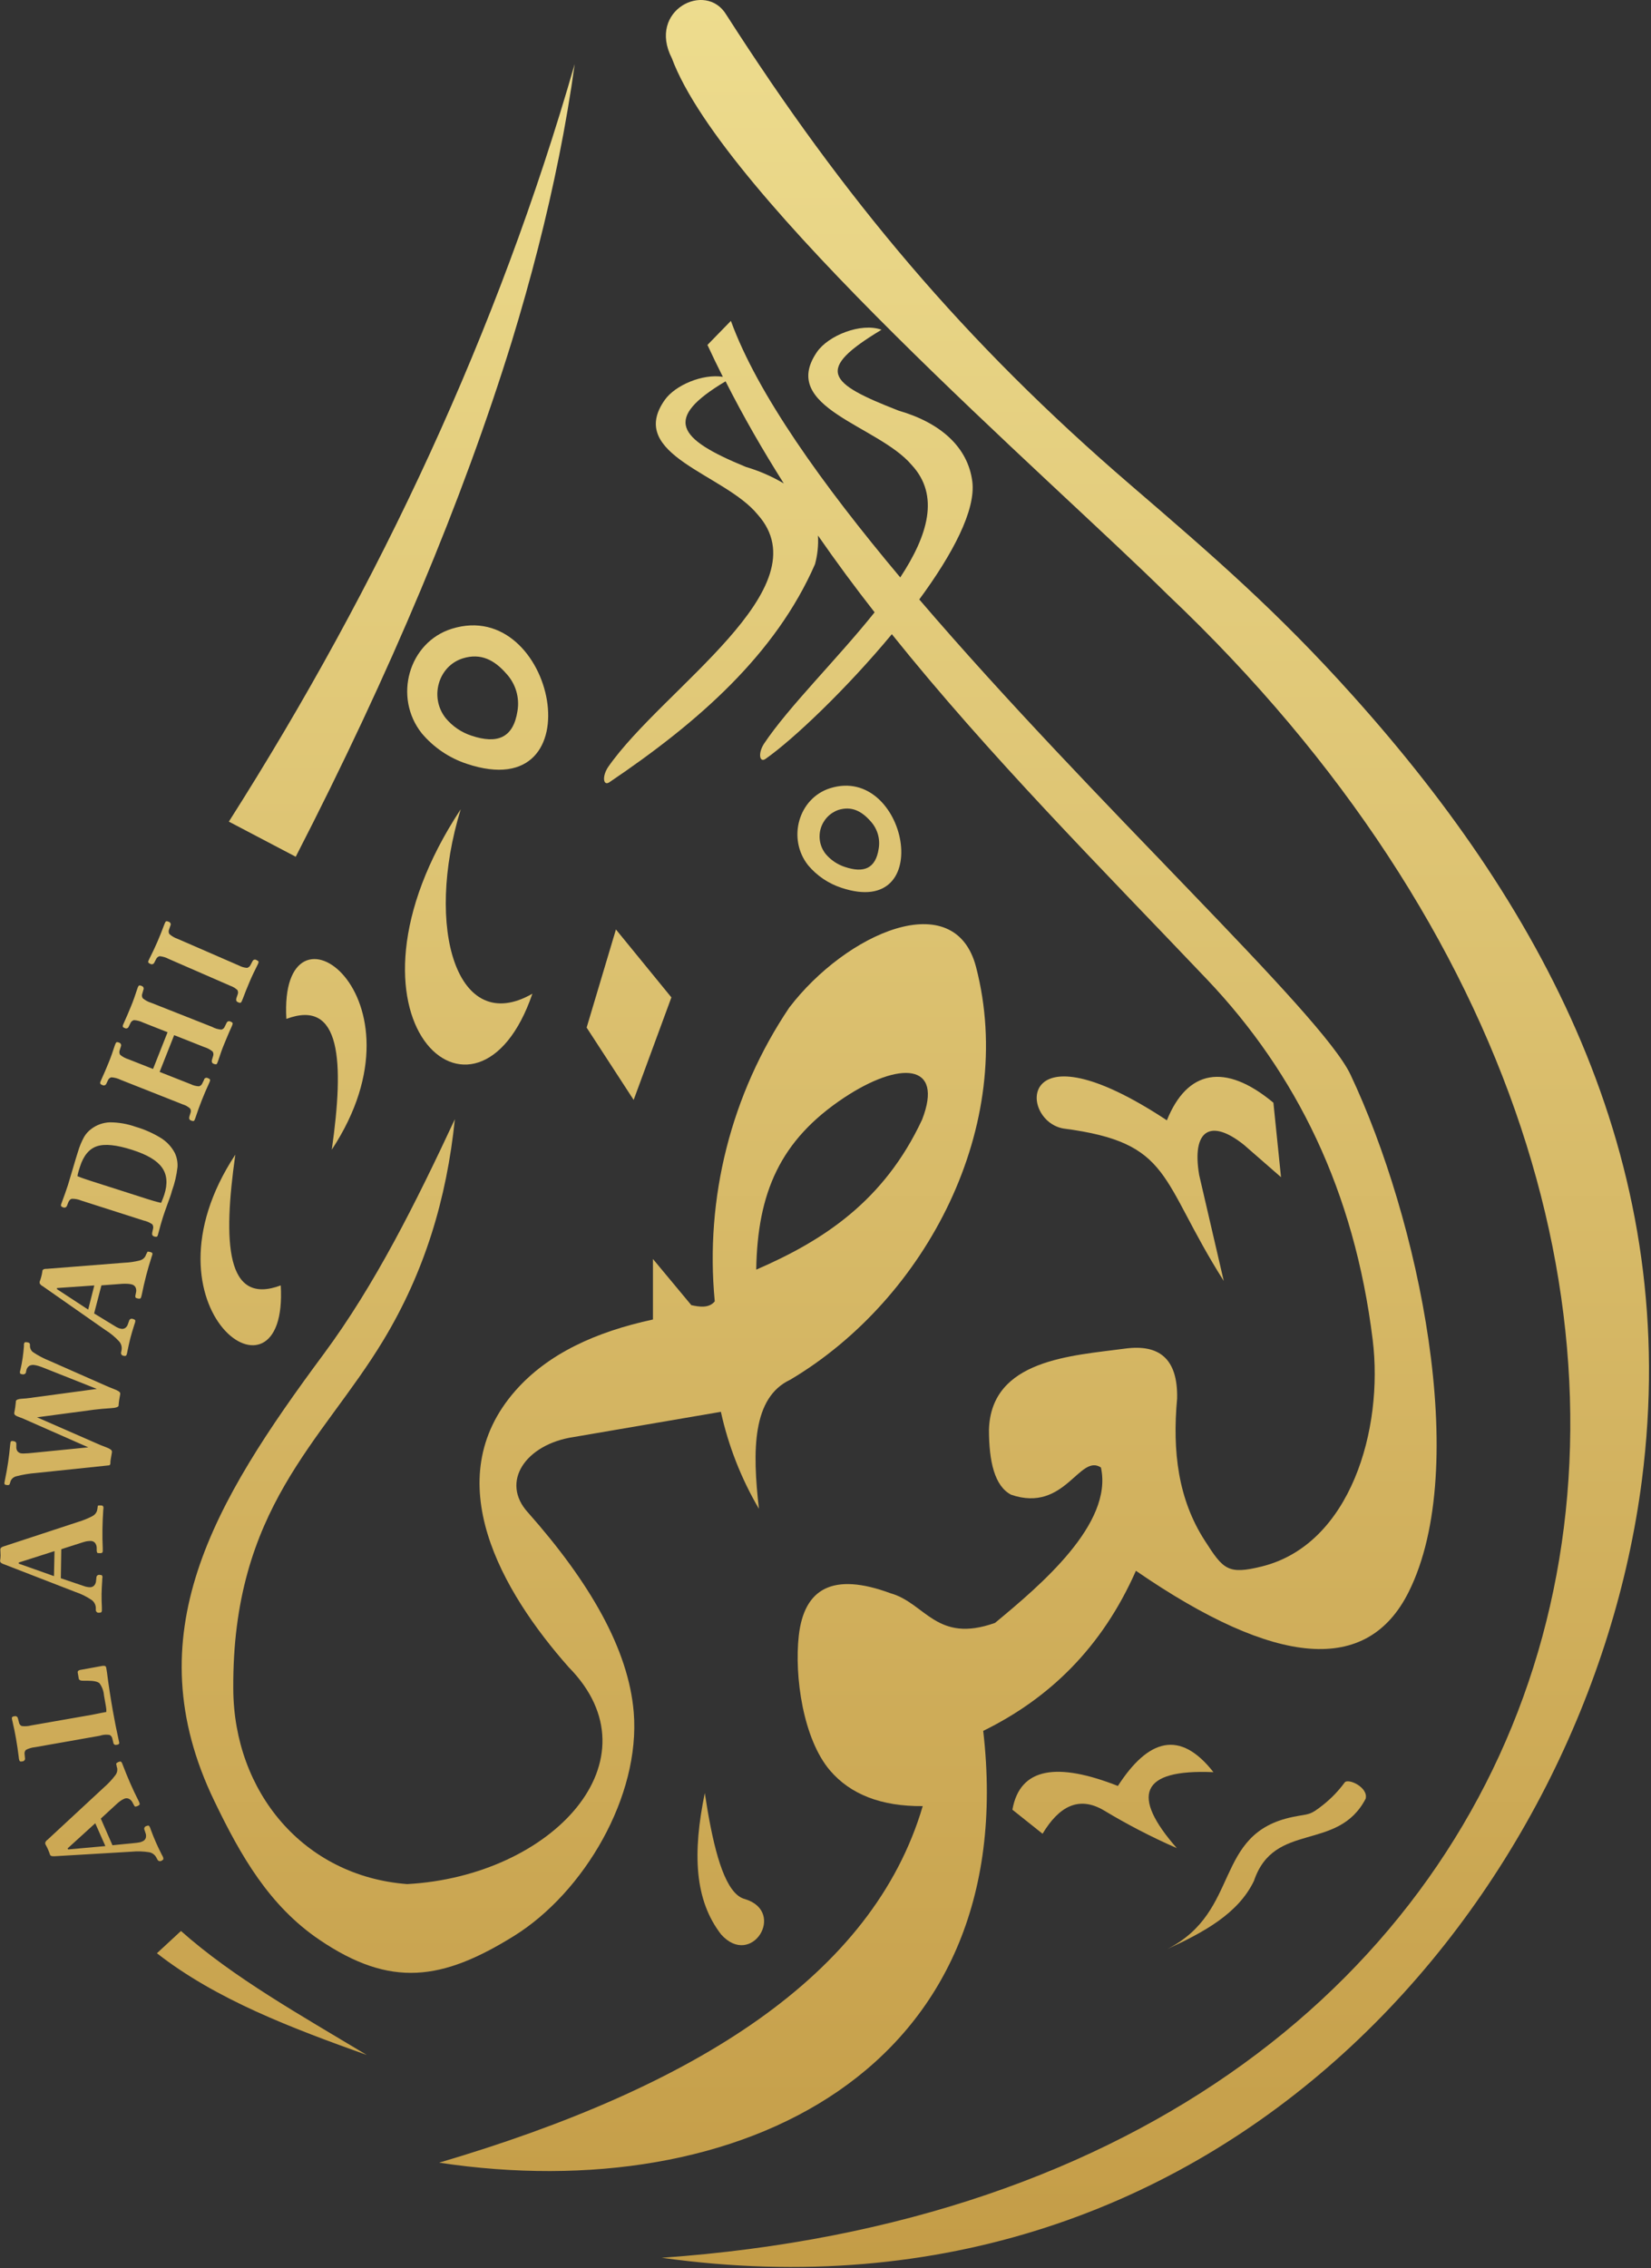
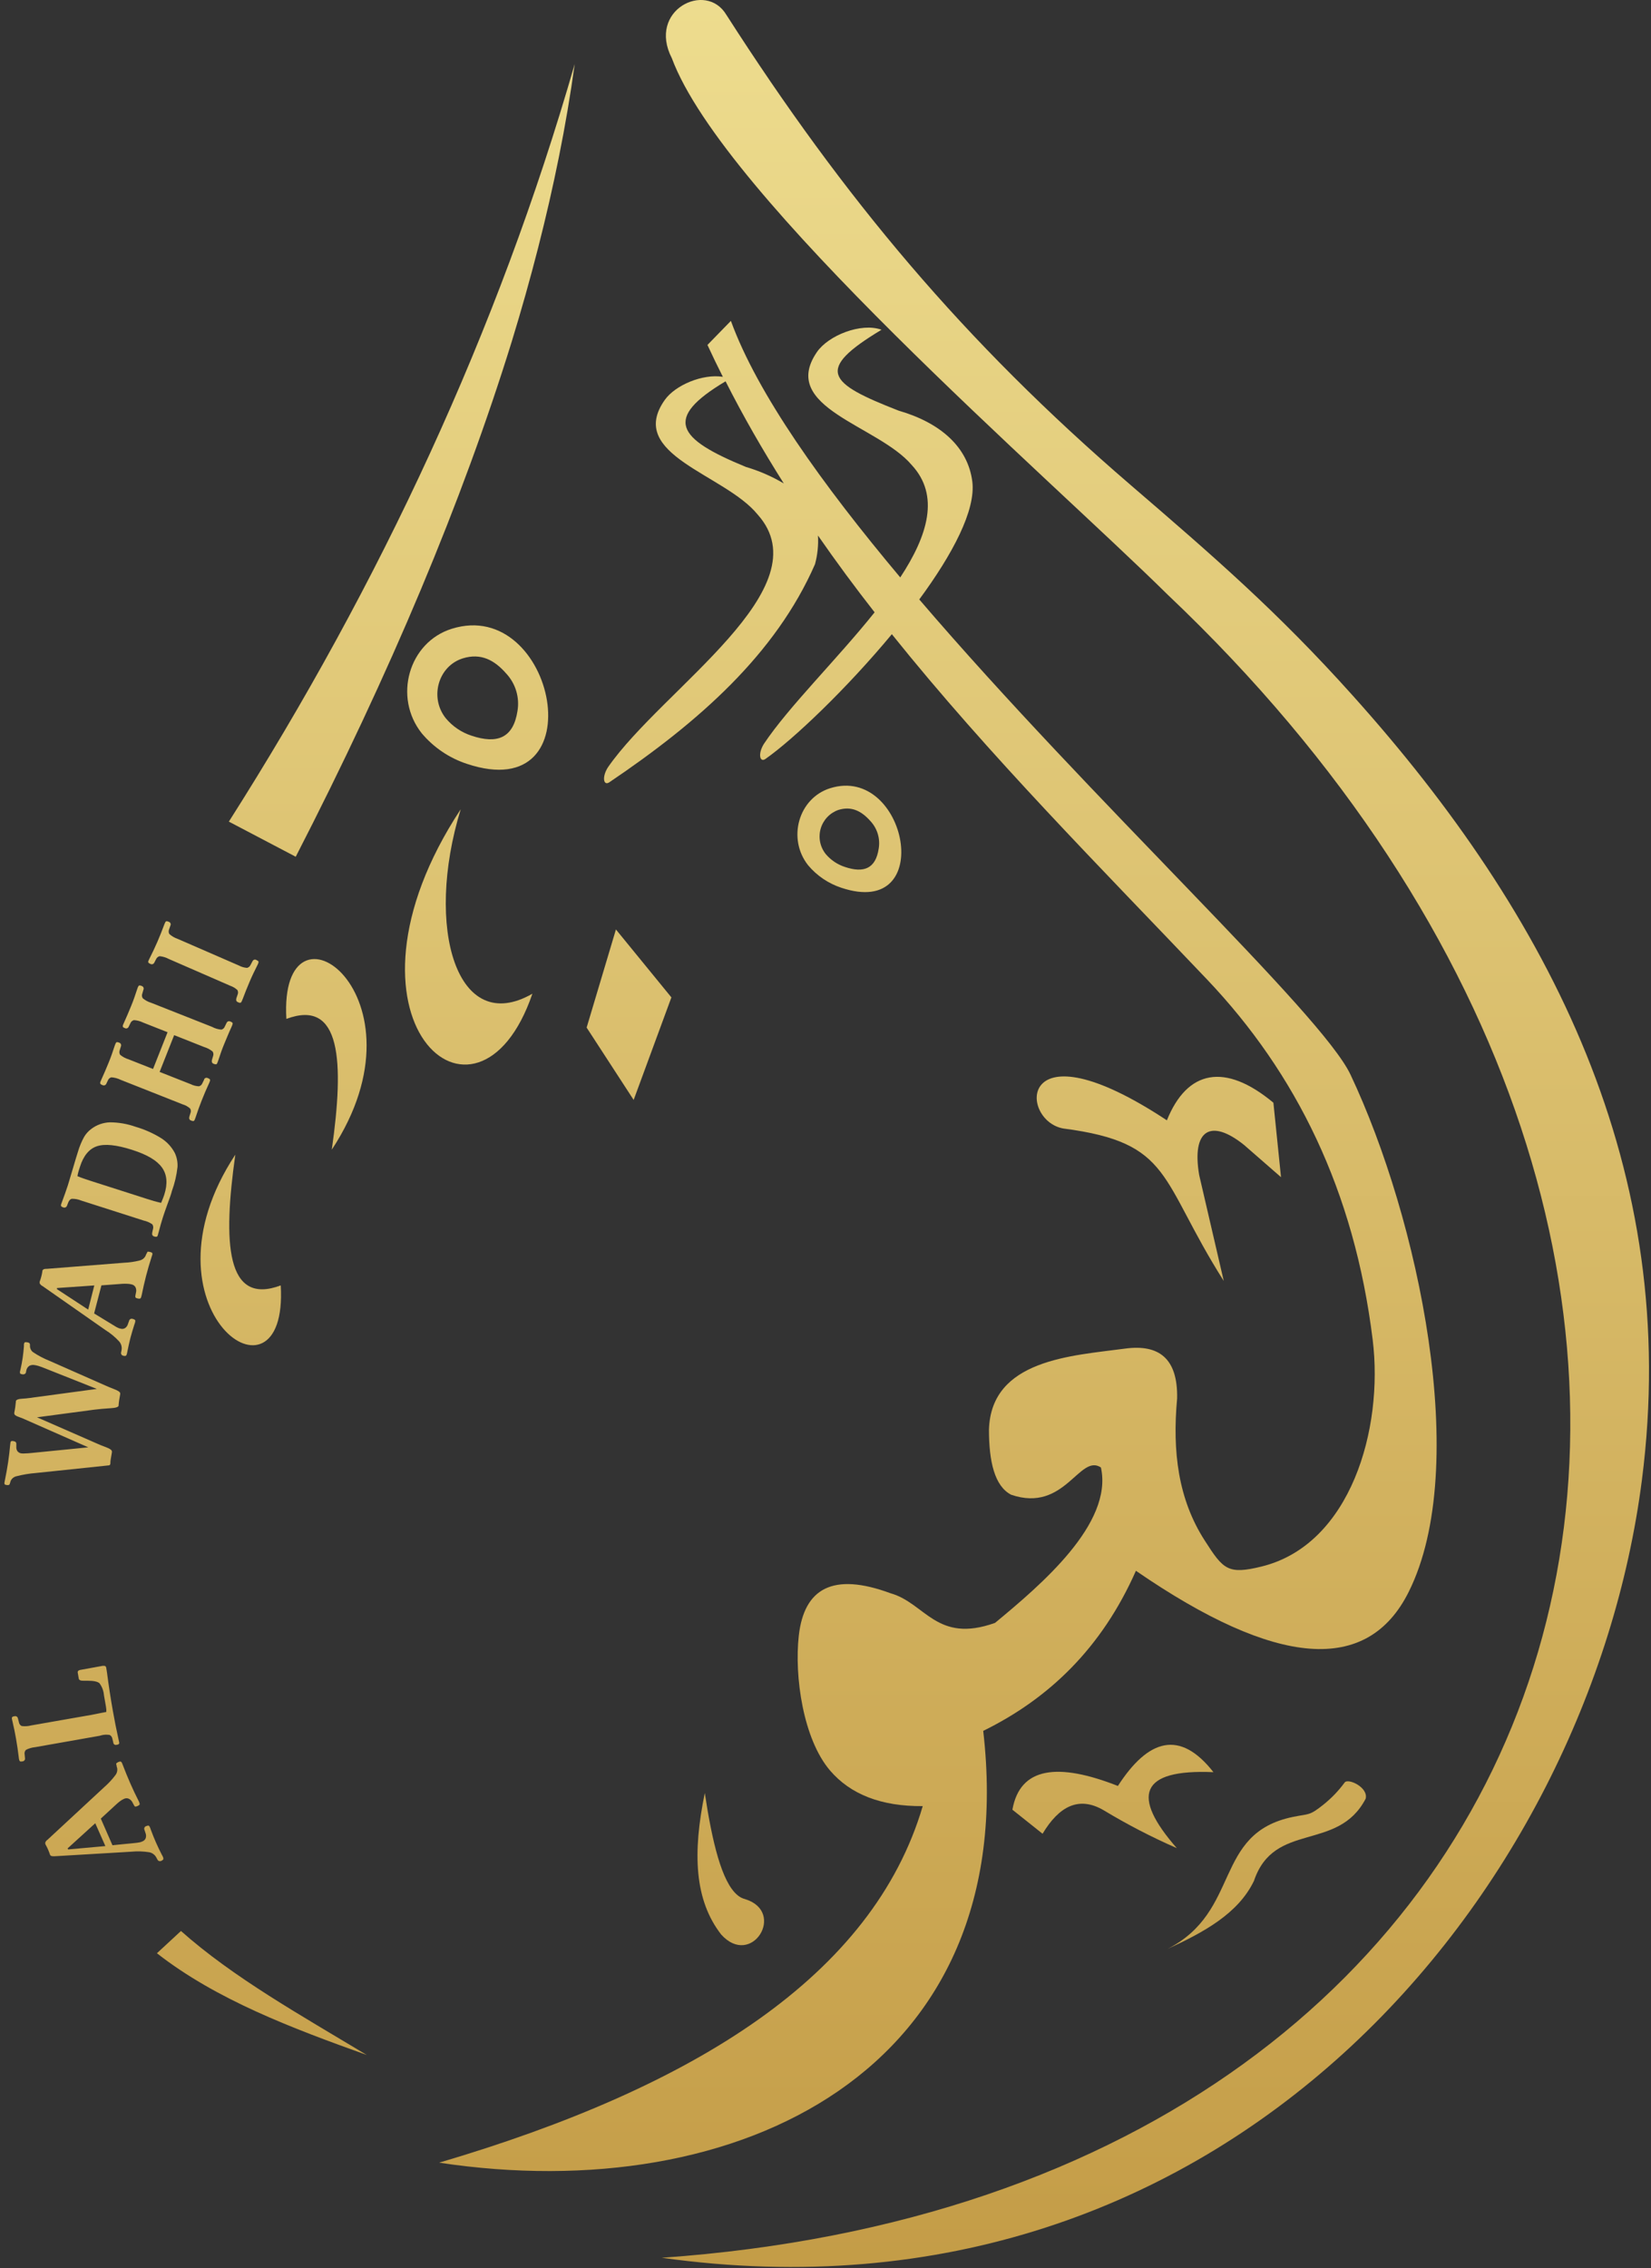
<svg xmlns="http://www.w3.org/2000/svg" width="434" height="596" viewBox="0 0 434 596" fill="none">
  <rect x="0" y="0" width="434" height="596" fill="#333333" stroke="none" />
  <path d="M40.03 329.28C39.97 329.16 39.78 329.06 39.47 328.99C39.308 328.939 39.14 328.912 38.97 328.91C38.83 328.91 38.75 328.91 38.75 328.97C38.697 329.105 38.633 329.235 38.56 329.36C38.535 329.405 38.509 329.448 38.48 329.49L38.19 330.15C38.025 330.427 37.803 330.667 37.54 330.853C37.276 331.039 36.976 331.167 36.66 331.23C35.351 331.565 34.01 331.759 32.66 331.81L12.27 333.42C12.187 333.431 12.103 333.431 12.02 333.42C11.52 333.42 11.21 333.63 11.13 333.94C11.133 334 11.133 334.06 11.13 334.12C11.05 334.6 10.96 335.12 10.84 335.51C10.726 335.944 10.589 336.371 10.43 336.79C10.425 336.843 10.425 336.897 10.43 336.95C10.35 337.22 10.54 337.51 11.01 337.86C11.054 337.893 11.105 337.917 11.16 337.93L27.72 349.51C29.058 350.34 30.276 351.349 31.34 352.51C31.6 352.814 31.79 353.171 31.897 353.556C32.004 353.941 32.026 354.345 31.96 354.74L31.84 355.34C31.81 355.439 31.802 355.544 31.817 355.647C31.832 355.75 31.87 355.848 31.927 355.935C31.984 356.022 32.06 356.095 32.148 356.15C32.237 356.204 32.337 356.238 32.44 356.25C32.646 356.327 32.874 356.327 33.08 356.25C33.2 356.19 33.3 356 33.37 355.71C33.432 355.48 33.479 355.246 33.51 355.01C33.76 353.79 34.01 352.63 34.28 351.58C34.55 350.53 34.9 349.41 35.28 348.19C35.4 347.83 35.47 347.59 35.51 347.5C35.59 347.19 35.59 346.97 35.51 346.88C35.43 346.79 35.26 346.66 34.93 346.59C34.833 346.544 34.726 346.52 34.618 346.521C34.511 346.523 34.404 346.548 34.308 346.596C34.212 346.645 34.128 346.714 34.062 346.799C33.996 346.885 33.951 346.984 33.93 347.09L33.64 347.9C33.523 348.344 33.25 348.732 32.87 348.99C32.688 349.099 32.485 349.167 32.274 349.189C32.063 349.212 31.851 349.188 31.65 349.12C31.411 349.085 31.181 349.007 30.97 348.89C30.719 348.782 30.478 348.651 30.25 348.5L24.74 345.14L26.66 337.76L32.16 337.35C32.616 337.326 33.074 337.326 33.53 337.35C33.898 337.366 34.263 337.42 34.62 337.51C34.83 337.555 35.027 337.645 35.2 337.772C35.372 337.9 35.515 338.063 35.62 338.25C35.829 338.697 35.872 339.204 35.74 339.68L35.62 340.3C35.551 340.514 35.551 340.745 35.62 340.96C35.799 341.099 36.014 341.186 36.24 341.21C36.444 341.278 36.665 341.278 36.87 341.21C36.99 341.15 37.09 340.96 37.16 340.65C37.209 340.489 37.249 340.325 37.28 340.16C37.61 338.53 37.98 336.91 38.4 335.26C38.82 333.61 39.31 331.99 39.82 330.38C39.9 330.11 39.95 329.96 39.97 329.9C40.021 329.806 40.052 329.702 40.063 329.596C40.073 329.489 40.062 329.382 40.03 329.28ZM23.18 344.13L14.97 338.75V338.46L24.79 337.78L23.18 344.13Z" fill="url(#paint0_linear_80_6455)" />
  <path d="M45.96 302.98C45.129 301.391 43.895 300.05 42.38 299.09C40.281 297.787 38.014 296.778 35.64 296.09C33.463 295.317 31.171 294.921 28.86 294.92C27.101 294.981 25.403 295.585 24 296.65C23.231 297.217 22.584 297.935 22.1 298.76C21.434 299.976 20.901 301.26 20.51 302.59C20.18 303.59 19.74 305.09 19.16 307.05C18.58 309.01 18.16 310.45 17.86 311.4C17.367 312.907 16.844 314.387 16.29 315.84C16.19 316.11 16.14 316.28 16.12 316.32C16.026 316.513 16.005 316.733 16.06 316.94C16.209 317.104 16.404 317.219 16.62 317.27C16.716 317.311 16.819 317.332 16.922 317.33C17.026 317.329 17.129 317.306 17.223 317.263C17.317 317.219 17.401 317.157 17.47 317.079C17.538 317.001 17.59 316.909 17.62 316.81L17.98 315.88C18.22 315.37 18.51 315.08 18.88 315.01C19.72 314.99 20.555 315.147 21.33 315.47L37.74 320.72C38.566 320.899 39.347 321.238 40.04 321.72C40.161 321.9 40.239 322.105 40.27 322.32C40.301 322.534 40.284 322.753 40.22 322.96L40 323.96C40 323.96 40 324.02 40 324.08C39.979 324.171 39.976 324.267 39.993 324.359C40.01 324.452 40.046 324.54 40.098 324.618C40.151 324.696 40.219 324.762 40.299 324.812C40.378 324.863 40.467 324.896 40.56 324.91C40.761 325 40.986 325.021 41.2 324.97C41.32 324.97 41.44 324.76 41.53 324.45C41.53 324.35 41.61 324.12 41.71 323.77C42.06 322.41 42.42 321.13 42.79 319.97C43.04 319.18 43.45 317.97 44.01 316.45C44.57 314.93 45.01 313.74 45.19 312.96C45.93 310.93 46.424 308.818 46.66 306.67C46.736 305.401 46.495 304.133 45.96 302.98ZM43.17 313.98C43.03 314.4 42.78 315.08 42.4 315.98L42.34 316.08C41.68 315.92 41.04 315.77 40.46 315.6L38.6 315.03L23.67 310.25C23.13 310.08 22.56 309.88 22 309.69C21.44 309.5 20.88 309.28 20.36 309.07C20.407 308.732 20.477 308.398 20.57 308.07C20.67 307.72 20.8 307.24 21.02 306.6C21.94 303.68 23.44 301.88 25.49 301.2C27.54 300.52 30.58 300.83 34.67 302.13C38.76 303.43 41.27 304.96 42.59 306.81C43.91 308.66 44.12 311.05 43.17 313.98Z" fill="url(#paint1_linear_80_6455)" />
  <path d="M26.6 456C27.328 455.808 28.088 455.774 28.83 455.9C29.019 455.999 29.182 456.141 29.305 456.315C29.429 456.489 29.509 456.689 29.54 456.9L29.79 457.9C29.79 457.9 29.79 457.96 29.79 458C29.811 458.093 29.852 458.181 29.91 458.258C29.968 458.334 30.042 458.397 30.126 458.443C30.21 458.488 30.303 458.515 30.399 458.521C30.495 458.528 30.591 458.514 30.68 458.48C30.902 458.473 31.115 458.388 31.28 458.24C31.36 458.14 31.37 457.94 31.28 457.62C31.28 457.56 31.23 457.38 31.16 457.07C30.62 454.66 30.11 452.07 29.64 449.42C29.05 446.08 28.56 442.85 28.16 439.75C28.1 439.303 28.06 439.033 28.04 438.94L27.93 438.31C27.926 438.208 27.898 438.108 27.85 438.018C27.801 437.928 27.733 437.85 27.65 437.79C27.342 437.713 27.019 437.713 26.71 437.79L21.21 438.79C20.973 438.81 20.746 438.901 20.56 439.05C20.499 439.118 20.455 439.2 20.434 439.289C20.413 439.379 20.416 439.472 20.44 439.56L20.71 441.1C20.78 441.5 21.22 441.68 22.04 441.65C22.4 441.65 22.71 441.65 22.97 441.65C24.59 441.65 25.66 441.86 26.16 442.33C26.839 443.249 27.245 444.341 27.33 445.48L27.84 448.38C27.89 448.66 27.92 448.91 27.94 449.14C27.96 449.37 27.94 449.62 27.94 449.86L26.71 450.09C25.25 450.39 24.27 450.58 23.77 450.67L8.22 453.39C7.396 453.611 6.536 453.665 5.69 453.55C5.498 453.455 5.331 453.314 5.205 453.14C5.08 452.965 4.999 452.763 4.97 452.55L4.71 451.55C4.694 451.448 4.656 451.351 4.598 451.265C4.54 451.179 4.464 451.107 4.376 451.054C4.287 451 4.188 450.967 4.085 450.956C3.982 450.945 3.878 450.957 3.78 450.99C3.561 450.998 3.35 451.079 3.18 451.22C3.101 451.419 3.101 451.641 3.18 451.84C3.18 451.84 3.18 452.06 3.28 452.34C3.64 453.87 3.96 455.4 4.22 456.92C4.48 458.44 4.74 460.15 4.93 461.76C4.93 462.04 5 462.21 5 462.26C5.019 462.475 5.107 462.679 5.25 462.84C5.459 462.905 5.682 462.905 5.89 462.84C5.995 462.836 6.097 462.81 6.19 462.763C6.283 462.716 6.364 462.649 6.429 462.567C6.494 462.485 6.54 462.39 6.564 462.289C6.589 462.188 6.591 462.082 6.57 461.98L6.47 460.98C6.429 460.773 6.44 460.559 6.501 460.356C6.562 460.154 6.671 459.97 6.82 459.82C7.574 459.431 8.396 459.19 9.24 459.11L26.24 456.11L26.6 456Z" fill="url(#paint2_linear_80_6455)" />
-   <path d="M27.19 396.34C27.216 396.131 27.17 395.919 27.06 395.74C26.872 395.614 26.645 395.561 26.42 395.59C26.25 395.578 26.08 395.578 25.91 395.59C25.8 395.59 25.72 395.67 25.72 395.71C25.704 395.855 25.678 395.999 25.64 396.14C25.632 396.183 25.632 396.227 25.64 396.27L25.5 396.99C25.402 397.295 25.244 397.577 25.034 397.819C24.825 398.062 24.568 398.259 24.28 398.4C23.073 399.031 21.807 399.544 20.5 399.93L1.06 406.32C0.989 406.36 0.911 406.387 0.83 406.4C0.34 406.57 0.09 406.81 0.09 407.14V407.29C0.09 407.79 0.15 408.29 0.15 408.72C0.139 409.169 0.099 409.616 0.03 410.06V410.23C0.03 410.51 0.3 410.76 0.83 410.97L1 411.03L19.83 418.33C21.332 418.831 22.758 419.535 24.07 420.42C24.393 420.65 24.66 420.949 24.854 421.295C25.048 421.64 25.162 422.025 25.19 422.42V423.03C25.184 423.134 25.2 423.237 25.238 423.334C25.276 423.431 25.335 423.518 25.41 423.589C25.485 423.661 25.576 423.715 25.674 423.748C25.773 423.781 25.877 423.792 25.98 423.78C26.201 423.804 26.424 423.762 26.62 423.66C26.749 423.488 26.807 423.273 26.78 423.06C26.78 422.95 26.78 422.72 26.78 422.35C26.72 421.11 26.68 419.93 26.7 418.84C26.72 417.75 26.78 416.6 26.87 415.3C26.87 414.93 26.87 414.68 26.93 414.58C26.959 414.371 26.913 414.158 26.8 413.98C26.7 413.88 26.49 413.85 26.16 413.83C26.057 413.814 25.951 413.82 25.85 413.85C25.749 413.88 25.656 413.931 25.578 414.001C25.499 414.071 25.437 414.157 25.396 414.254C25.355 414.35 25.336 414.455 25.34 414.56L25.25 415.4C25.23 415.863 25.05 416.305 24.74 416.65C24.592 416.799 24.414 416.915 24.217 416.989C24.02 417.064 23.81 417.095 23.6 417.08C23.358 417.081 23.116 417.054 22.88 417C22.61 416.958 22.345 416.888 22.09 416.79L15.99 414.72L16.11 407.09L21.37 405.4C21.82 405.25 22.25 405.13 22.67 405.03C23.037 404.964 23.408 404.928 23.78 404.92C24 404.912 24.218 404.95 24.422 405.033C24.625 405.116 24.809 405.241 24.96 405.4C25.261 405.789 25.423 406.268 25.42 406.76V407.38C25.413 407.608 25.461 407.834 25.56 408.04C25.774 408.118 26.003 408.149 26.23 408.13C26.443 408.161 26.661 408.122 26.85 408.02C26.915 407.935 26.963 407.839 26.99 407.736C27.017 407.633 27.024 407.526 27.01 407.42V406.89C26.93 405.25 26.91 403.56 26.93 401.89C26.95 400.22 27.03 398.5 27.14 396.83C27.17 396.57 27.19 396.4 27.19 396.34ZM14.19 414.16L4.93 410.88V410.59L14.33 407.59L14.19 414.16Z" fill="url(#paint3_linear_80_6455)" />
  <path d="M1.74 390.23C2.21 390.28 2.5 390.23 2.57 389.89C2.588 389.811 2.615 389.734 2.65 389.66L2.8 389.16C2.935 388.857 3.138 388.588 3.392 388.375C3.647 388.162 3.947 388.01 4.27 387.93C5.984 387.487 7.734 387.196 9.5 387.06L28.6 385.06C28.713 385.051 28.82 385.002 28.9 384.92C28.968 384.804 29.009 384.674 29.02 384.54C29.016 384.477 29.016 384.413 29.02 384.35C29.02 383.88 29.12 383.41 29.19 382.97C29.26 382.53 29.33 382.1 29.42 381.65C29.42 381.54 29.42 381.49 29.42 381.47C29.48 381.09 28.93 380.68 27.8 380.26C26.98 379.96 26.28 379.68 25.73 379.43L9.73 372.43L24.73 370.43C26.02 370.27 27.47 370.14 29.05 370.04C30.41 369.97 31.12 369.74 31.18 369.37C31.175 369.31 31.175 369.25 31.18 369.19C31.23 368.69 31.28 368.19 31.35 367.76C31.42 367.33 31.5 366.84 31.6 366.36C31.6 366.26 31.6 366.2 31.6 366.19C31.66 365.84 31.11 365.44 29.96 365.01C29.07 364.66 28.31 364.35 27.69 364.07L12.99 357.58C11.488 356.983 10.053 356.228 8.71 355.33C8.461 355.151 8.257 354.917 8.113 354.647C7.969 354.376 7.889 354.076 7.88 353.77V353.44C7.88 353.44 7.88 353.44 7.88 353.34C7.88 353 7.66 352.79 7.17 352.72C6.68 352.65 6.6 352.72 6.51 352.72C6.366 352.899 6.289 353.121 6.29 353.35C6.29 353.35 6.29 353.55 6.29 353.8C6.21 354.8 6.1 355.85 5.96 356.8C5.82 357.75 5.63 358.8 5.4 359.8C5.33 360.05 5.3 360.2 5.29 360.25C5.221 360.465 5.221 360.695 5.29 360.91C5.36 361.01 5.57 361.08 5.92 361.14C6.27 361.2 6.7 361.05 6.81 360.66L6.93 360.07C7.027 359.598 7.303 359.182 7.7 358.91C8.137 358.675 8.644 358.604 9.13 358.71C9.468 358.764 9.802 358.841 10.13 358.94C10.5 359.06 10.96 359.22 11.52 359.44L25.45 364.97L7.74 367.36C7.13 367.45 6.42 367.51 5.62 367.56C4.82 367.61 4.22 367.83 4.17 368.2C4.17 368.2 4.17 368.29 4.17 368.37C4.12 368.88 4.06 369.37 4 369.82C3.94 370.27 3.85 370.73 3.75 371.22C3.754 371.273 3.754 371.327 3.75 371.38C3.75 371.72 4.03 372.01 4.75 372.26C5.23 372.43 5.64 372.58 5.96 372.72L23.21 380.32L8.11 381.82C7.54 381.88 7.04 381.91 6.61 381.92C6.307 381.949 6.002 381.949 5.7 381.92C5.491 381.905 5.287 381.848 5.1 381.754C4.913 381.659 4.746 381.529 4.61 381.37C4.36 381.007 4.247 380.568 4.29 380.13V379.52C4.3 379.467 4.3 379.413 4.29 379.36C4.29 379.01 4.07 378.78 3.59 378.7C3.371 378.639 3.139 378.639 2.92 378.7C2.794 378.852 2.723 379.043 2.72 379.24C2.72 379.24 2.72 379.43 2.67 379.69C2.54 381.19 2.36 382.69 2.14 384.2C1.92 385.71 1.61 387.41 1.29 388.95C1.255 389.099 1.228 389.249 1.21 389.4C1.14 389.584 1.14 389.787 1.21 389.97C1.19 390.09 1.39 390.16 1.74 390.23Z" fill="url(#paint4_linear_80_6455)" />
  <path d="M139.95 261.12C120.16 272.49 111.51 243.94 121.11 212.65C84.88 267.69 125.47 303.48 139.95 261.12Z" fill="url(#paint5_linear_80_6455)" />
  <path d="M118.74 165.23C107.42 168.78 103.33 183.23 110.88 192.71C114.007 196.42 118.102 199.19 122.71 200.71C156.88 212.14 146.04 156.67 118.74 165.23ZM136.03 186.83C134.94 193.91 130.74 195.6 123.92 193.31C121.283 192.446 118.943 190.855 117.17 188.72C112.85 183.3 115.17 175.03 121.66 173C126.4 171.53 129.97 173.44 133.08 177C134.292 178.303 135.189 179.867 135.7 181.571C136.212 183.276 136.325 185.075 136.03 186.83Z" fill="url(#paint6_linear_80_6455)" />
  <path d="M134.5 89.83C139.627 73.117 143.77 56.903 146.93 41.19C148.59 32.95 149.97 24.83 151.07 16.83C130.91 86.99 100.07 153.14 60.16 215.9L77.74 225.13C102.64 176.71 121.56 131.61 134.5 89.83Z" fill="url(#paint7_linear_80_6455)" />
  <path d="M75.28 267.74C89.69 262.35 90.51 278.91 87.22 302.1C114.01 261.4 73.23 232.77 75.28 267.74Z" fill="url(#paint8_linear_80_6455)" />
  <path d="M39.56 253.3C39.648 253.347 39.745 253.375 39.844 253.383C39.943 253.39 40.043 253.377 40.137 253.344C40.231 253.311 40.317 253.259 40.39 253.191C40.463 253.124 40.521 253.041 40.56 252.95L41.04 252.03C41.123 251.835 41.252 251.663 41.416 251.529C41.579 251.395 41.773 251.303 41.98 251.26C42.824 251.35 43.642 251.601 44.39 252L60.2 258.89L60.49 259.02C61.203 259.261 61.858 259.649 62.41 260.16C62.51 260.343 62.566 260.546 62.575 260.754C62.584 260.962 62.544 261.169 62.46 261.36L62.12 262.36C62.115 262.396 62.115 262.434 62.12 262.47C62.088 262.56 62.075 262.655 62.083 262.75C62.09 262.845 62.117 262.938 62.162 263.022C62.207 263.106 62.27 263.179 62.345 263.238C62.421 263.296 62.508 263.337 62.6 263.36C62.787 263.479 63.011 263.526 63.23 263.49C63.36 263.44 63.48 263.28 63.6 263C63.6 262.94 63.69 262.78 63.8 262.51C64.36 260.98 64.97 259.51 65.61 257.99C66.25 256.47 66.91 255.12 67.61 253.73C67.73 253.48 67.81 253.33 67.83 253.27C67.96 252.98 68 252.78 67.94 252.65C67.88 252.52 67.72 252.42 67.42 252.28C67.341 252.223 67.251 252.184 67.155 252.165C67.059 252.147 66.96 252.149 66.865 252.171C66.771 252.194 66.682 252.237 66.605 252.297C66.528 252.357 66.465 252.433 66.42 252.52C66.393 252.554 66.37 252.591 66.35 252.63L65.86 253.56C65.776 253.749 65.651 253.916 65.493 254.049C65.336 254.182 65.15 254.278 64.95 254.33C64.197 254.282 63.463 254.07 62.8 253.71L46.7 246.71C45.896 246.437 45.154 246.005 44.52 245.44C44.415 245.256 44.354 245.05 44.342 244.838C44.33 244.626 44.367 244.415 44.45 244.22L44.79 243.22C44.841 243.126 44.869 243.022 44.872 242.915C44.875 242.808 44.854 242.702 44.809 242.606C44.765 242.509 44.698 242.423 44.615 242.356C44.532 242.29 44.434 242.243 44.33 242.22C44.14 242.108 43.919 242.063 43.7 242.09C43.58 242.09 43.46 242.3 43.33 242.58L43.14 243.06C42.6 244.53 42.01 245.99 41.39 247.44C40.77 248.89 40.05 250.38 39.32 251.84L39.09 252.32C38.983 252.5 38.943 252.713 38.98 252.92C39.08 253.05 39.25 253.17 39.56 253.3Z" fill="url(#paint9_linear_80_6455)" />
  <path d="M27.92 284.83L28.37 283.89C28.445 283.693 28.567 283.517 28.726 283.377C28.884 283.238 29.074 283.139 29.28 283.09C30.128 283.151 30.956 283.375 31.72 283.75L47.72 290.08L48.02 290.2C48.742 290.411 49.408 290.78 49.97 291.28C50.082 291.455 50.15 291.655 50.167 291.863C50.184 292.07 50.151 292.278 50.07 292.47L49.76 293.47C49.752 293.506 49.752 293.544 49.76 293.58C49.729 293.671 49.719 293.767 49.729 293.862C49.739 293.957 49.769 294.048 49.817 294.131C49.865 294.213 49.931 294.284 50.009 294.339C50.087 294.394 50.176 294.432 50.27 294.45C50.462 294.555 50.683 294.593 50.9 294.56C51.03 294.56 51.14 294.35 51.26 294.05L51.43 293.57C51.93 292.05 52.47 290.56 53.05 289.1C53.62 287.64 54.25 286.19 54.91 284.75C55.02 284.5 55.09 284.35 55.11 284.29C55.23 283.99 55.26 283.79 55.2 283.67C55.063 283.497 54.873 283.374 54.66 283.32C54.577 283.266 54.483 283.231 54.386 283.217C54.288 283.203 54.188 283.21 54.094 283.237C53.999 283.265 53.911 283.312 53.836 283.376C53.761 283.441 53.701 283.52 53.66 283.61C53.653 283.64 53.653 283.67 53.66 283.7L53.2 284.64C53.127 284.836 53.008 285.012 52.853 285.153C52.698 285.294 52.512 285.396 52.31 285.45C51.559 285.422 50.822 285.235 50.15 284.9L41.96 281.67L45.78 272.01L53.66 275.13C54.479 275.372 55.241 275.776 55.9 276.32C56.011 276.505 56.079 276.713 56.096 276.928C56.114 277.143 56.08 277.36 56 277.56L55.7 278.56C55.7 278.56 55.7 278.63 55.7 278.67C55.673 278.761 55.664 278.857 55.676 278.952C55.687 279.046 55.717 279.137 55.765 279.22C55.813 279.302 55.877 279.374 55.953 279.431C56.03 279.487 56.117 279.528 56.21 279.55C56.407 279.651 56.63 279.69 56.85 279.66C56.97 279.66 57.08 279.44 57.2 279.15C57.2 279.09 57.28 278.93 57.37 278.67C57.86 277.18 58.37 275.67 58.98 274.23C59.59 272.79 60.17 271.32 60.84 269.89C60.95 269.63 61.02 269.48 61.04 269.42C61.16 269.12 61.19 268.92 61.13 268.8C60.993 268.627 60.803 268.504 60.59 268.45C60.507 268.396 60.413 268.361 60.316 268.347C60.218 268.333 60.118 268.34 60.024 268.367C59.929 268.395 59.841 268.442 59.766 268.506C59.691 268.571 59.631 268.65 59.59 268.74C59.59 268.74 59.54 268.81 59.54 268.83L59.1 269.74C59.026 269.94 58.904 270.119 58.745 270.262C58.587 270.405 58.396 270.507 58.19 270.56C57.331 270.49 56.497 270.241 55.74 269.83L39.74 263.51C38.93 263.266 38.179 262.862 37.53 262.32C37.41 262.139 37.336 261.931 37.316 261.715C37.294 261.499 37.327 261.281 37.41 261.08L37.7 260.08C37.746 259.983 37.77 259.877 37.769 259.77C37.769 259.663 37.744 259.558 37.697 259.461C37.65 259.365 37.581 259.281 37.497 259.215C37.413 259.149 37.314 259.103 37.21 259.08C37.019 258.972 36.797 258.93 36.58 258.96C36.46 259.007 36.34 259.177 36.22 259.47C36.22 259.52 36.15 259.68 36.05 259.96C35.56 261.46 35.05 262.96 34.45 264.4C33.85 265.84 33.25 267.32 32.59 268.74L32.38 269.2C32.284 269.392 32.252 269.609 32.29 269.82C32.35 269.94 32.53 270.05 32.83 270.17C32.919 270.216 33.018 270.243 33.118 270.248C33.219 270.254 33.32 270.238 33.414 270.202C33.508 270.167 33.594 270.111 33.666 270.04C33.737 269.969 33.793 269.884 33.83 269.79L34.27 268.89C34.349 268.687 34.476 268.505 34.639 268.361C34.803 268.217 34.998 268.114 35.21 268.06C36.054 268.116 36.88 268.337 37.64 268.71L44.05 271.24L40.23 280.9L33.83 278.37C33.011 278.126 32.25 277.722 31.59 277.18C31.474 277.003 31.403 276.8 31.382 276.59C31.361 276.379 31.391 276.167 31.47 275.97L31.78 274.97C31.822 274.874 31.843 274.769 31.842 274.664C31.84 274.558 31.815 274.454 31.77 274.359C31.724 274.264 31.659 274.18 31.577 274.113C31.496 274.046 31.401 273.997 31.3 273.97C31.103 273.869 30.879 273.83 30.66 273.86C30.54 273.91 30.42 274.08 30.31 274.37C30.31 274.42 30.23 274.58 30.13 274.86C29.64 276.35 29.13 277.86 28.53 279.3C27.93 280.74 27.33 282.22 26.65 283.67C26.53 283.94 26.47 284.09 26.45 284.14C26.341 284.327 26.308 284.549 26.36 284.76C26.496 284.933 26.686 285.056 26.9 285.11C26.984 285.163 27.078 285.197 27.177 285.211C27.275 285.226 27.375 285.219 27.471 285.193C27.567 285.167 27.656 285.121 27.733 285.058C27.811 284.996 27.874 284.918 27.92 284.83Z" fill="url(#paint10_linear_80_6455)" />
  <path d="M73.8 337.77C59.39 343.16 58.57 326.6 61.86 303.41C35.07 344.11 75.86 372.74 73.8 337.77Z" fill="url(#paint11_linear_80_6455)" />
  <path d="M318.98 465.68C310.17 454.43 301.85 456.93 293.86 469.3C278.09 463.1 268.13 464.3 266.13 475.54L274.06 481.86C278.4 474.62 283.62 471.86 290.16 475.71C296.334 479.433 302.744 482.75 309.35 485.64C297.31 471.91 299.59 464.83 318.98 465.68Z" fill="url(#paint12_linear_80_6455)" />
  <path d="M326.99 300.83L336.74 309.33L334.74 289.76C321.98 279.14 312.07 281.17 306.74 294.39C267.09 268.22 267.81 294.49 279.53 296.54C308.34 300.29 304.65 309.73 321.69 336.6L315.23 308.77C313.22 296.91 318.22 293.83 326.99 300.83Z" fill="url(#paint13_linear_80_6455)" />
  <path d="M355.01 282.39C347.31 266.11 287.35 210.9 241.65 157.52C250.36 145.69 256.56 134.07 255.59 126.52C254.43 117.52 247.3 111.11 236.23 107.91C217.63 100.65 214.07 97.26 231.73 86.65C226.35 84.71 217.73 88.14 214.73 92.53C204.73 107.17 230.8 111.73 239.65 122.18C247.09 130.18 243.91 140.7 236.65 151.73C216.08 127.22 199.08 103.42 192.13 84.32L185.97 90.64C187.27 93.46 188.62 96.253 190.02 99.02C184.69 98.17 177.51 101.21 174.76 105.08C164.51 119.55 190.48 124.55 199.14 135.18C216.51 154.54 174.23 180.86 159.84 201.58C158.18 204.12 158.62 206.58 160.15 205.58C183.66 189.72 203.88 171.92 214.24 148.26C214.907 145.806 215.17 143.259 215.02 140.72C219.78 147.58 224.744 154.307 229.91 160.9C219.99 173.3 207.33 185.69 200.82 195.45C199.2 198.01 199.68 200.45 201.19 199.45C208.57 194.28 222.51 181.02 234.44 166.65C260.1 198.65 289.57 228.21 317.33 257.41C340.7 282.01 356.02 312.88 360.84 352.07C363.73 375.5 355.05 405.83 331.71 411.62C322.77 413.83 321.57 412.43 316.71 404.84C309.71 394 308.15 381.43 309.43 367.51C309.66 356.85 304.55 353.18 295.73 354.38C281.85 356.25 260.51 357.18 259.97 375.68C259.97 384.1 261.46 390.53 265.81 392.78C279.95 397.6 283.73 381.88 289.4 385.61C292.67 400.39 273.54 416.54 261.57 426.45C246.18 431.95 243.27 421.26 234.11 418.67C218.85 413.03 211.38 417.47 209.98 429.8C208.78 440.53 211.13 456.97 218.19 465.24C223.54 471.48 231.58 474.69 242.56 474.6C229.43 519.12 182.81 548.42 115.44 568.29C194.3 580.22 268.74 543.98 258.46 454.83C275.69 446.36 289.6 433.12 298.6 412.76C335.574 438.193 359.477 440.04 370.31 418.3C386.74 385.42 372.91 320.29 355.01 282.39ZM196.01 122.67C177.96 115.25 174.25 110.02 190.73 100.2C195.37 109.38 200.53 118.33 206.04 127.04C202.885 125.165 199.505 123.696 195.98 122.67H196.01Z" fill="url(#paint14_linear_80_6455)" />
  <path d="M195.9 499.05C195.117 498.852 194.393 498.468 193.79 497.93C189.73 494.48 187.22 484.08 185.27 471.16C182.02 486.99 182.55 499.28 189.57 508.33C197.58 517.25 206.74 502.41 195.9 499.05Z" fill="url(#paint15_linear_80_6455)" />
  <path d="M329.63 494.24C334.95 478.47 351.63 486.74 358.99 472.66C359.77 469.66 354.3 467.14 353.45 468.42C351.862 470.582 349.996 472.525 347.9 474.2C344.14 477.2 344.19 476.55 339.9 477.43C318.78 481.76 326.37 502.3 306.8 512.18C316.46 507.74 325.51 502.83 329.63 494.24Z" fill="url(#paint16_linear_80_6455)" />
  <path d="M355.57 182.75C335.84 160.75 319.08 146.25 297.22 127.46C253.36 89.76 221.87 52.12 190.93 3.88C185.54 -5.12 170.13 2.7 176.6 15.28C190.17 51.8 275.81 125.51 306.96 156.28C492.46 332.02 425.36 575.73 173.96 593.28C322.24 614.06 417.74 497.32 431.62 388.83C442.03 307.58 407.53 240.59 355.57 182.75Z" fill="url(#paint17_linear_80_6455)" />
  <path d="M218.23 207.12C209.89 209.73 206.89 220.39 212.44 227.38C214.741 230.12 217.761 232.164 221.16 233.28C246.33 241.69 238.36 200.83 218.23 207.12ZM230.98 223.02C230.18 228.25 227.08 229.49 222.07 227.8C220.124 227.162 218.392 225.995 217.07 224.43C216.33 223.509 215.822 222.424 215.588 221.266C215.354 220.108 215.401 218.91 215.725 217.774C216.049 216.638 216.641 215.596 217.451 214.736C218.261 213.875 219.266 213.222 220.38 212.83C223.89 211.75 226.5 213.16 228.81 215.76C229.707 216.721 230.369 217.877 230.746 219.136C231.122 220.395 231.202 221.725 230.98 223.02Z" fill="url(#paint18_linear_80_6455)" />
  <path d="M42.84 487.98C42.84 487.88 42.69 487.67 42.53 487.36C41.95 486.24 41.45 485.17 41 484.16C40.55 483.15 40.13 482.09 39.68 480.89C39.57 480.54 39.47 480.31 39.43 480.21C39.32 479.92 39.18 479.77 39.06 479.73C38.94 479.69 38.74 479.73 38.43 479.85C38.33 479.879 38.237 479.929 38.158 479.998C38.08 480.066 38.017 480.151 37.974 480.246C37.931 480.341 37.91 480.444 37.91 480.549C37.912 480.653 37.935 480.756 37.98 480.85L38.25 481.67C38.421 482.093 38.442 482.563 38.31 483C38.235 483.199 38.119 483.379 37.969 483.529C37.819 483.679 37.639 483.795 37.44 483.87C37.223 483.975 36.995 484.056 36.76 484.11L35.97 484.24L29.56 484.88L26.5 477.88L30.56 474.14C30.89 473.827 31.241 473.536 31.61 473.27C31.904 473.048 32.223 472.86 32.56 472.71C32.755 472.605 32.972 472.546 33.193 472.535C33.415 472.525 33.636 472.564 33.84 472.65C34.278 472.859 34.631 473.212 34.84 473.65L35.13 474.21C35.31 474.52 35.42 474.69 35.52 474.73C35.751 474.731 35.978 474.673 36.18 474.56C36.387 474.492 36.568 474.363 36.7 474.19C36.76 474.07 36.7 473.86 36.59 473.57C36.59 473.51 36.49 473.36 36.37 473.1C35.62 471.63 34.9 470.1 34.22 468.55C33.54 467 32.91 465.43 32.31 463.87C32.258 463.701 32.191 463.537 32.11 463.38C32.053 463.181 31.925 463.01 31.75 462.9C31.63 462.84 31.42 462.9 31.11 463.01C30.958 463.085 30.814 463.176 30.68 463.28C30.58 463.36 30.53 463.42 30.54 463.46C30.55 463.5 30.54 463.63 30.64 463.87C30.649 463.92 30.649 463.97 30.64 464.02L30.82 464.72C30.86 465.04 30.834 465.365 30.742 465.675C30.651 465.985 30.497 466.272 30.29 466.52C29.461 467.61 28.527 468.615 27.5 469.52L12.5 483.43L12.3 483.58C11.93 483.95 11.8 484.26 11.93 484.58C11.94 484.633 11.961 484.684 11.99 484.73C12.229 485.143 12.443 485.571 12.63 486.01C12.81 486.4 12.96 486.83 13.12 487.27C13.123 487.327 13.14 487.382 13.17 487.43C13.29 487.68 13.62 487.79 14.17 487.77C14.226 487.779 14.284 487.779 14.34 487.77L34.5 486.58C36.076 486.427 37.665 486.474 39.23 486.72C39.623 486.796 39.995 486.96 40.317 487.199C40.639 487.437 40.903 487.745 41.09 488.1L41.38 488.64C41.422 488.729 41.481 488.81 41.554 488.876C41.627 488.942 41.713 488.993 41.806 489.026C41.899 489.058 41.998 489.072 42.097 489.066C42.195 489.06 42.291 489.034 42.38 488.99C42.586 488.915 42.769 488.788 42.91 488.62C42.941 488.514 42.952 488.403 42.94 488.293C42.928 488.183 42.894 488.077 42.84 487.98ZM17.92 485.98L17.76 485.72L25.04 479.1L27.7 485.1L17.92 485.98Z" fill="url(#paint19_linear_80_6455)" />
  <path d="M41.25 513.26C56.84 525.45 76.71 532.94 96.41 539.99C79.12 529.58 61.36 519.67 47.57 507.41L41.25 513.26Z" fill="url(#paint20_linear_80_6455)" />
-   <path d="M256.58 254.12C250.98 232.55 222.44 245.19 207.47 264.77C192.204 287.457 185.284 314.739 187.89 341.96C186.38 343.84 183.78 343.4 181.73 342.96L171.64 330.83V346.73C156.56 349.98 144.03 355.73 135.49 365.43C114.86 388.88 131.98 418.3 149.49 438.09C173.54 462.47 145.19 492.99 107.04 495.09C79.74 493.01 61.47 470.83 61.32 443.83C61.01 396.35 84.57 378.96 100.71 352.29C111.61 334.29 117.42 315.01 119.57 294.1C109.21 316.29 98.57 337.59 85.12 355.76C56.12 394.86 35.29 429.62 56.32 473.21C63.27 487.66 70.8 500.81 83.99 509.74C102.74 522.44 116.26 520.41 135.08 508.74C153.55 497.27 168.39 471.98 166.59 449.94C165.23 433.41 155.04 415.8 138.82 397.48C131.38 389.39 138.22 379.48 150.82 377.61L189.5 370.99C191.474 379.959 194.849 388.561 199.5 396.48C197.74 381.1 197.74 367.23 207.74 362.55C243.64 341.23 267.33 295.58 256.58 254.12ZM242.4 294.19C232.4 315.62 216.4 326 198.79 333.63C199.12 313.44 205.05 299.63 221.84 288.47C236.57 278.71 248.17 279.31 242.4 294.19Z" fill="url(#paint21_linear_80_6455)" />
  <path d="M161.91 244.24L154.21 270.02L166.57 289.03L176.49 262.09L161.91 244.24Z" fill="url(#paint22_linear_80_6455)" />
  <defs>
    <linearGradient id="paint0_linear_80_6455" x1="25.2" y1="712.019" x2="25.2" y2="-242.669" gradientUnits="userSpaceOnUse">
      <stop stop-color="#BC9039" />
      <stop offset="1" stop-color="#FEF6AB" />
    </linearGradient>
    <linearGradient id="paint1_linear_80_6455" x1="31.35" y1="712.02" x2="31.35" y2="-242.67" gradientUnits="userSpaceOnUse">
      <stop stop-color="#BC9039" />
      <stop offset="1" stop-color="#FEF6AB" />
    </linearGradient>
    <linearGradient id="paint2_linear_80_6455" x1="17.3" y1="712.02" x2="17.3" y2="-242.67" gradientUnits="userSpaceOnUse">
      <stop stop-color="#BC9039" />
      <stop offset="1" stop-color="#FEF6AB" />
    </linearGradient>
    <linearGradient id="paint3_linear_80_6455" x1="13.6" y1="712.02" x2="13.6" y2="-242.67" gradientUnits="userSpaceOnUse">
      <stop stop-color="#BC9039" />
      <stop offset="1" stop-color="#FEF6AB" />
    </linearGradient>
    <linearGradient id="paint4_linear_80_6455" x1="16.4" y1="712.02" x2="16.4" y2="-242.67" gradientUnits="userSpaceOnUse">
      <stop stop-color="#BC9039" />
      <stop offset="1" stop-color="#FEF6AB" />
    </linearGradient>
    <linearGradient id="paint5_linear_80_6455" x1="123.2" y1="712.02" x2="123.2" y2="-242.67" gradientUnits="userSpaceOnUse">
      <stop stop-color="#BC9039" />
      <stop offset="1" stop-color="#FEF6AB" />
    </linearGradient>
    <linearGradient id="paint6_linear_80_6455" x1="125.57" y1="712.02" x2="125.57" y2="-242.67" gradientUnits="userSpaceOnUse">
      <stop stop-color="#BC9039" />
      <stop offset="1" stop-color="#FEF6AB" />
    </linearGradient>
    <linearGradient id="paint7_linear_80_6455" x1="105.62" y1="712.02" x2="105.62" y2="-242.67" gradientUnits="userSpaceOnUse">
      <stop stop-color="#BC9039" />
      <stop offset="1" stop-color="#FEF6AB" />
    </linearGradient>
    <linearGradient id="paint8_linear_80_6455" x1="85.79" y1="712.02" x2="85.79" y2="-242.67" gradientUnits="userSpaceOnUse">
      <stop stop-color="#BC9039" />
      <stop offset="1" stop-color="#FEF6AB" />
    </linearGradient>
    <linearGradient id="paint9_linear_80_6455" x1="53.5" y1="712.02" x2="53.5" y2="-242.67" gradientUnits="userSpaceOnUse">
      <stop stop-color="#BC9039" />
      <stop offset="1" stop-color="#FEF6AB" />
    </linearGradient>
    <linearGradient id="paint10_linear_80_6455" x1="43.73" y1="712.02" x2="43.73" y2="-242.67" gradientUnits="userSpaceOnUse">
      <stop stop-color="#BC9039" />
      <stop offset="1" stop-color="#FEF6AB" />
    </linearGradient>
    <linearGradient id="paint11_linear_80_6455" x1="63.29" y1="712.02" x2="63.29" y2="-242.67" gradientUnits="userSpaceOnUse">
      <stop stop-color="#BC9039" />
      <stop offset="1" stop-color="#FEF6AB" />
    </linearGradient>
    <linearGradient id="paint12_linear_80_6455" x1="292.55" y1="712.02" x2="292.55" y2="-242.671" gradientUnits="userSpaceOnUse">
      <stop stop-color="#BC9039" />
      <stop offset="1" stop-color="#FEF6AB" />
    </linearGradient>
    <linearGradient id="paint13_linear_80_6455" x1="304.56" y1="712.02" x2="304.56" y2="-242.67" gradientUnits="userSpaceOnUse">
      <stop stop-color="#BC9039" />
      <stop offset="1" stop-color="#FEF6AB" />
    </linearGradient>
    <linearGradient id="paint14_linear_80_6455" x1="246.57" y1="712.02" x2="246.57" y2="-242.67" gradientUnits="userSpaceOnUse">
      <stop stop-color="#BC9039" />
      <stop offset="1" stop-color="#FEF6AB" />
    </linearGradient>
    <linearGradient id="paint15_linear_80_6455" x1="192.1" y1="712.02" x2="192.1" y2="-242.67" gradientUnits="userSpaceOnUse">
      <stop stop-color="#BC9039" />
      <stop offset="1" stop-color="#FEF6AB" />
    </linearGradient>
    <linearGradient id="paint16_linear_80_6455" x1="332.92" y1="712.02" x2="332.92" y2="-242.669" gradientUnits="userSpaceOnUse">
      <stop stop-color="#BC9039" />
      <stop offset="1" stop-color="#FEF6AB" />
    </linearGradient>
    <linearGradient id="paint17_linear_80_6455" x1="303.69" y1="712.02" x2="303.69" y2="-242.67" gradientUnits="userSpaceOnUse">
      <stop stop-color="#BC9039" />
      <stop offset="1" stop-color="#FEF6AB" />
    </linearGradient>
    <linearGradient id="paint18_linear_80_6455" x1="223.27" y1="712.02" x2="223.27" y2="-242.67" gradientUnits="userSpaceOnUse">
      <stop stop-color="#BC9039" />
      <stop offset="1" stop-color="#FEF6AB" />
    </linearGradient>
    <linearGradient id="paint19_linear_80_6455" x1="27.42" y1="712.02" x2="27.42" y2="-242.67" gradientUnits="userSpaceOnUse">
      <stop stop-color="#BC9039" />
      <stop offset="1" stop-color="#FEF6AB" />
    </linearGradient>
    <linearGradient id="paint20_linear_80_6455" x1="68.83" y1="712.02" x2="68.83" y2="-242.669" gradientUnits="userSpaceOnUse">
      <stop stop-color="#BC9039" />
      <stop offset="1" stop-color="#FEF6AB" />
    </linearGradient>
    <linearGradient id="paint21_linear_80_6455" x1="153.47" y1="712.02" x2="153.47" y2="-242.67" gradientUnits="userSpaceOnUse">
      <stop stop-color="#BC9039" />
      <stop offset="1" stop-color="#FEF6AB" />
    </linearGradient>
    <linearGradient id="paint22_linear_80_6455" x1="165.35" y1="712.02" x2="165.35" y2="-242.67" gradientUnits="userSpaceOnUse">
      <stop stop-color="#BC9039" />
      <stop offset="1" stop-color="#FEF6AB" />
    </linearGradient>
  </defs>
</svg>